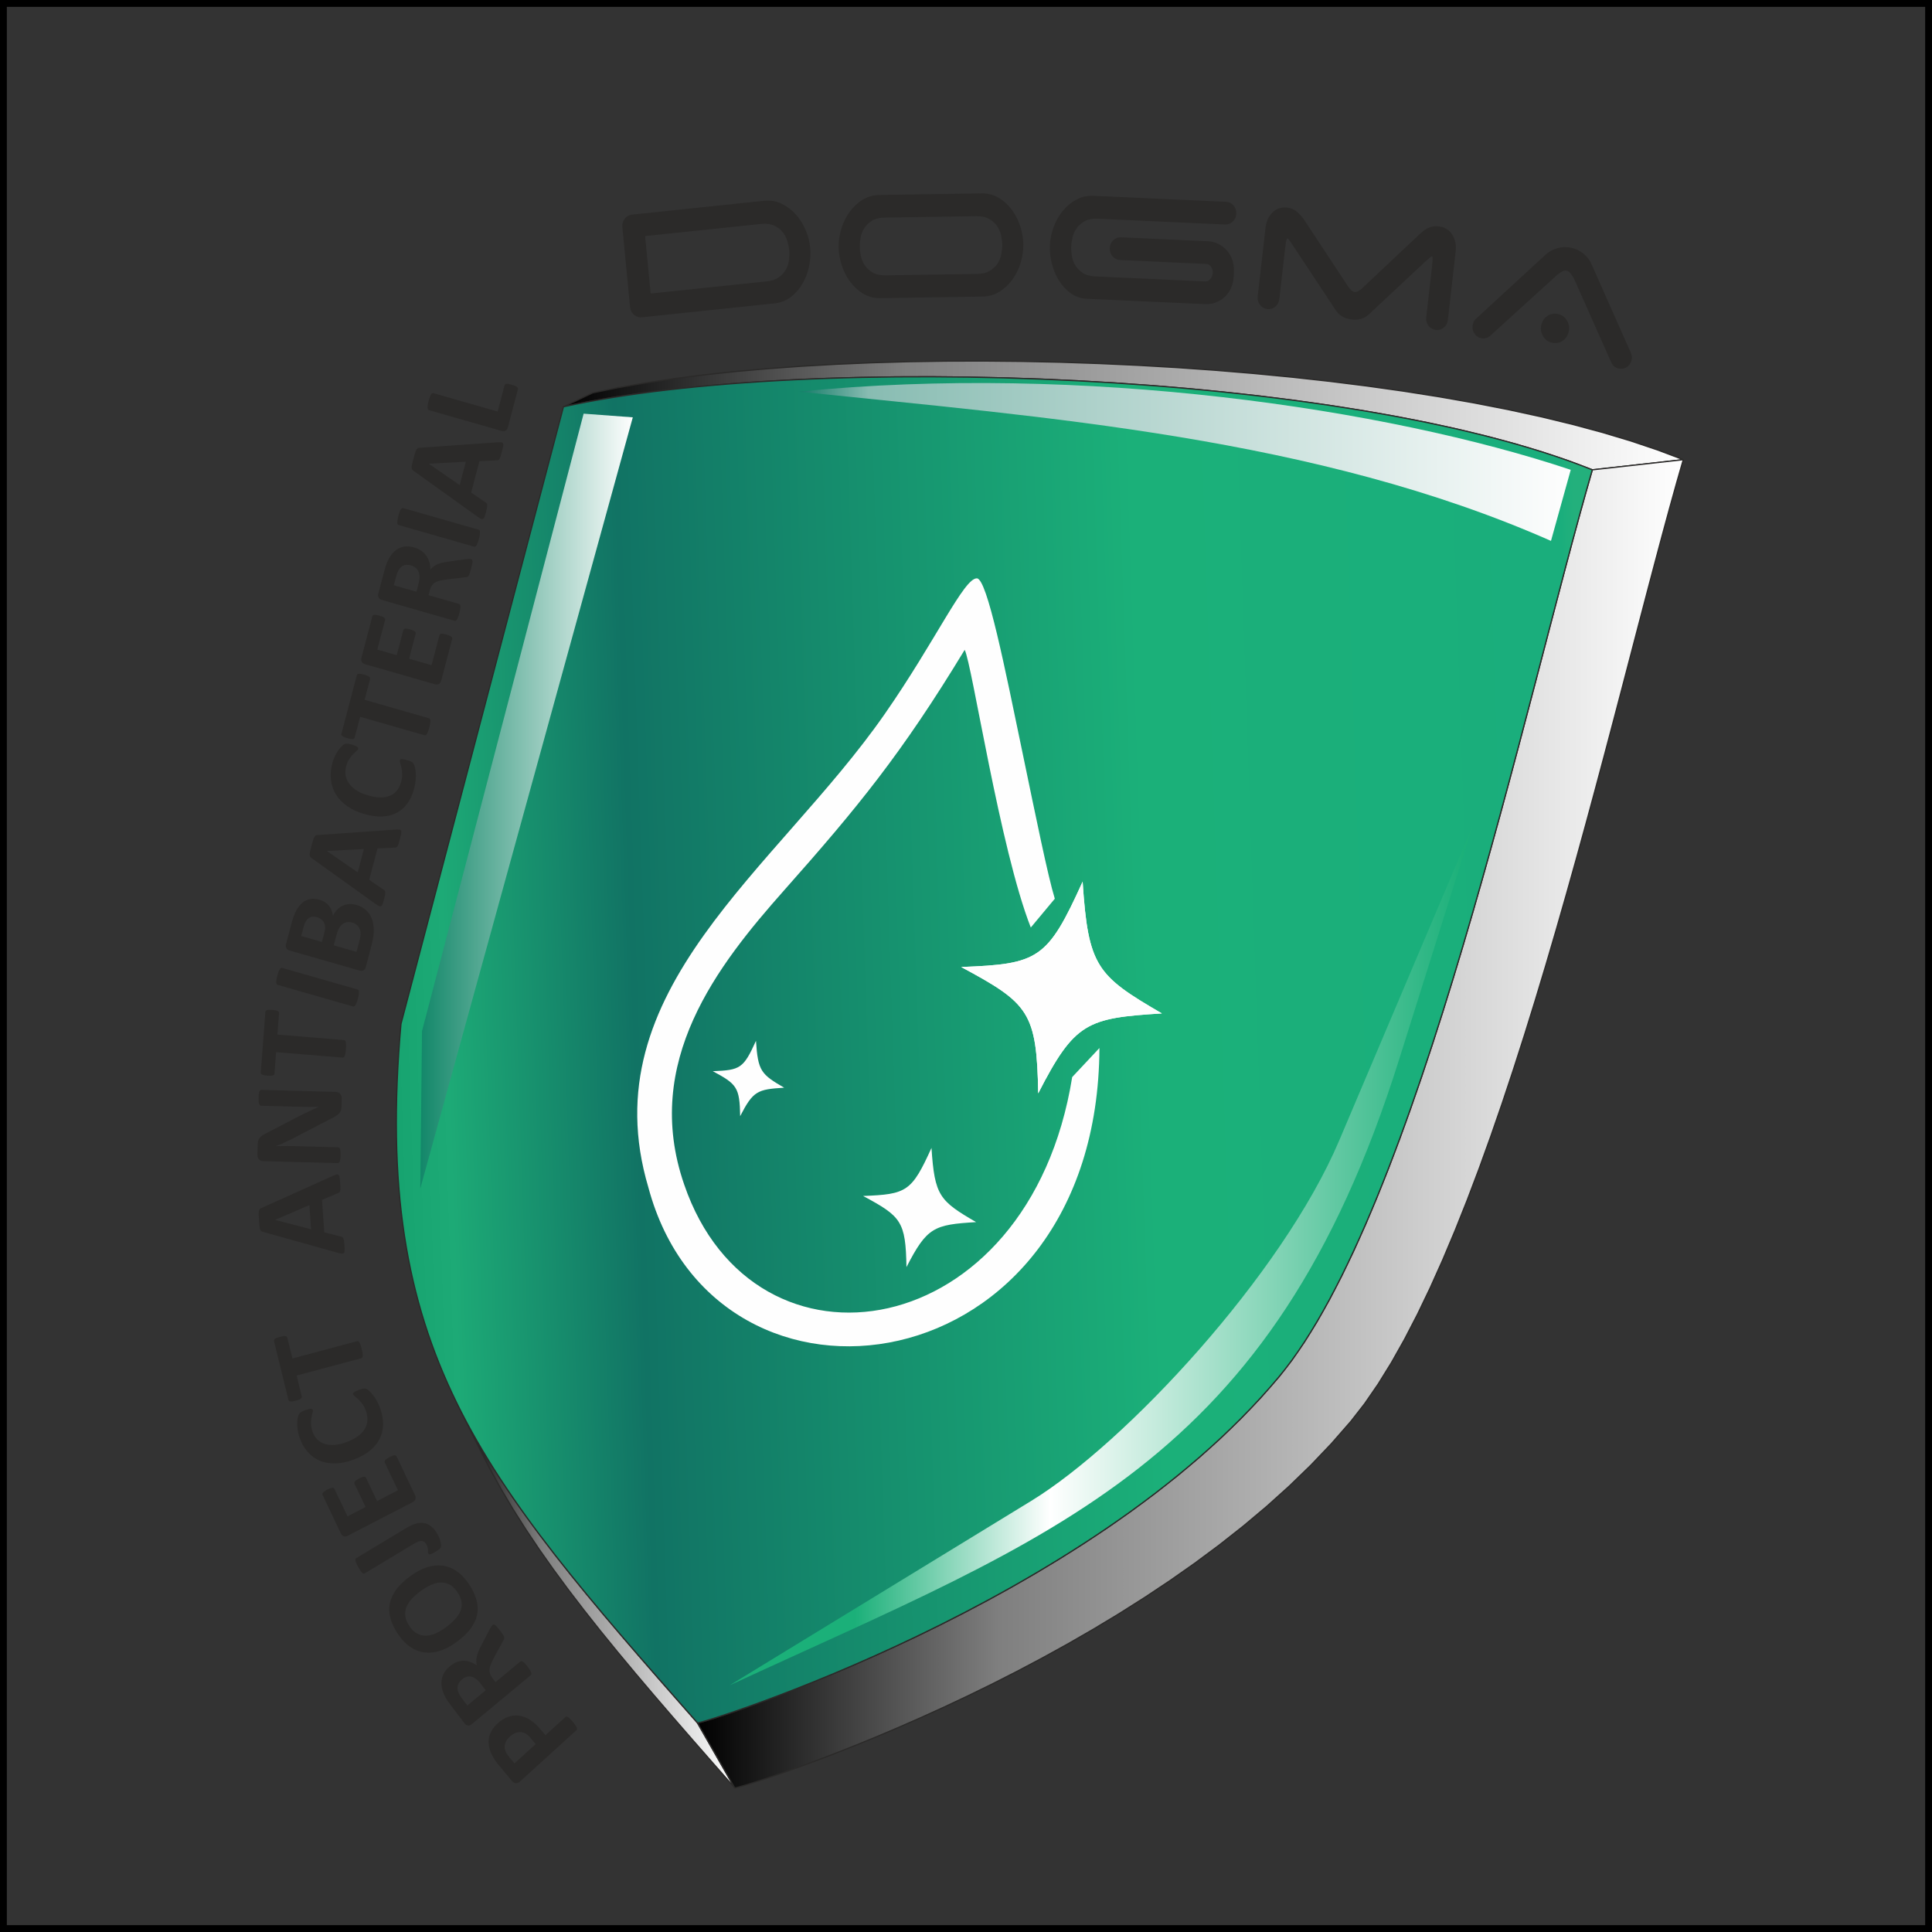
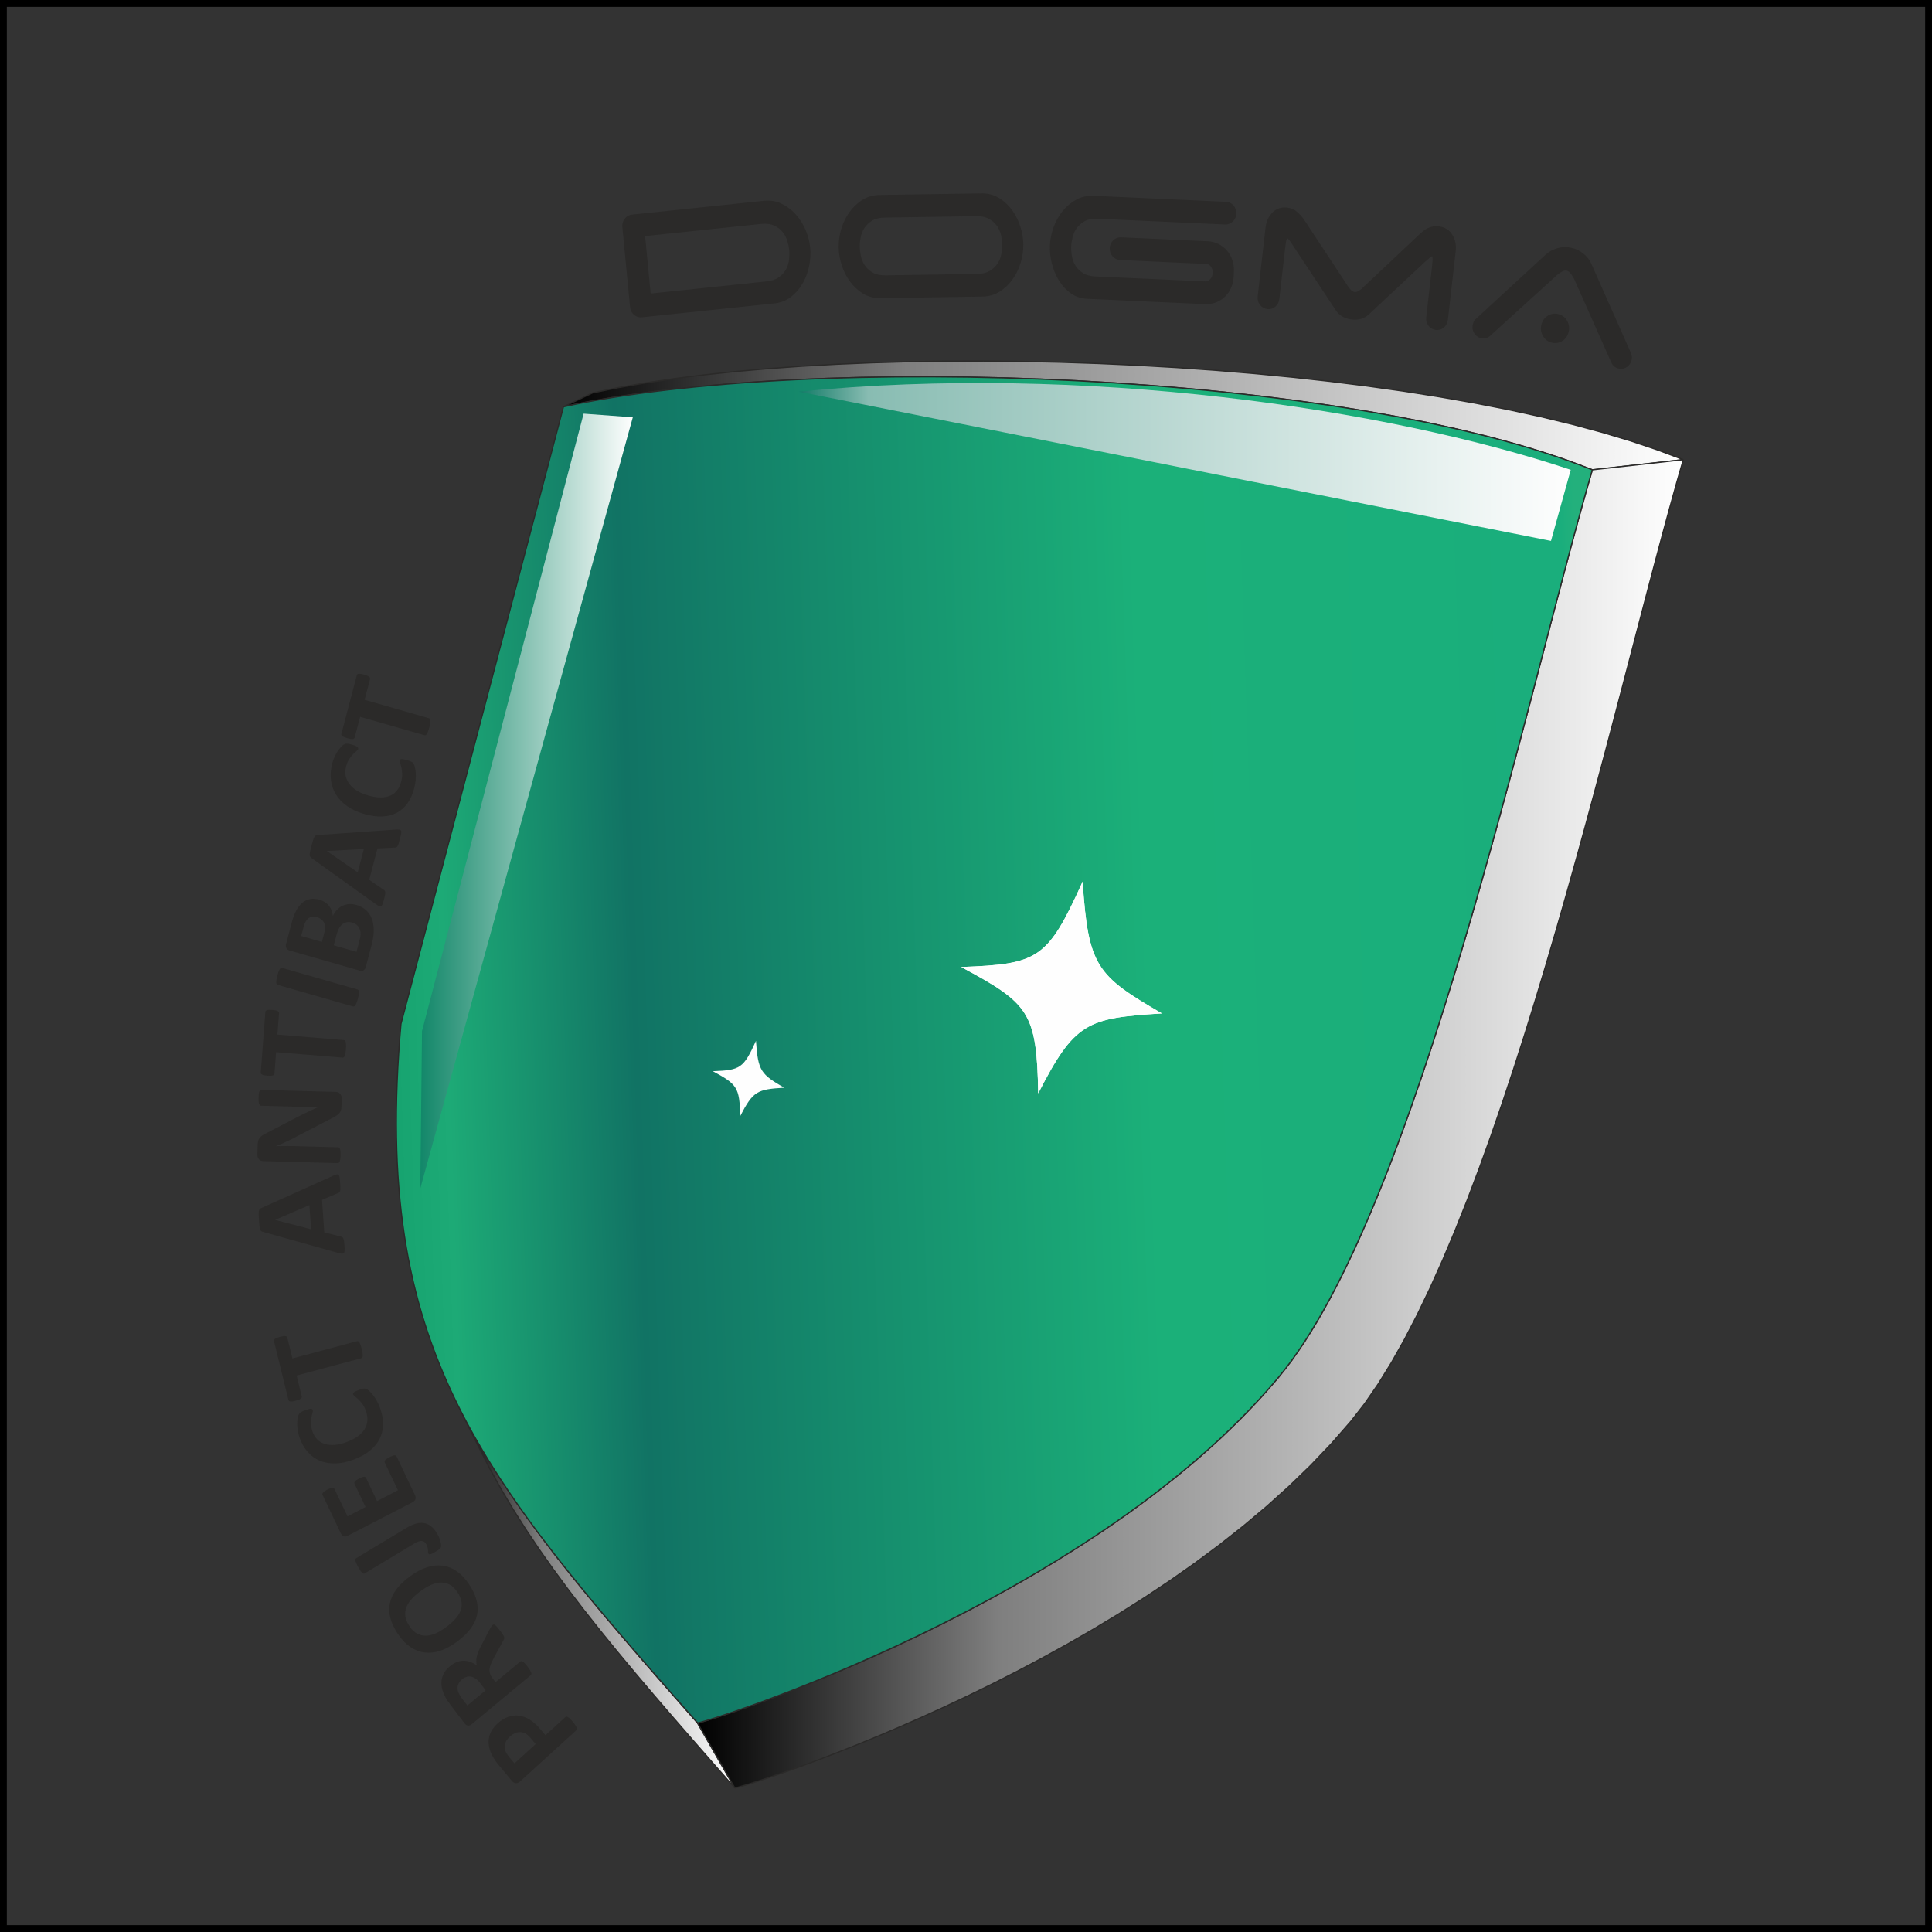
<svg xmlns="http://www.w3.org/2000/svg" xmlns:xlink="http://www.w3.org/1999/xlink" xml:space="preserve" width="311mm" height="311mm" version="1.1" style="shape-rendering:geometricPrecision; text-rendering:geometricPrecision; image-rendering:optimizeQuality; fill-rule:evenodd; clip-rule:evenodd" viewBox="0 0 6003.89 6003.89">
  <rect x="0" y="0" width="6003.89" height="6003.89" fill="#333333" stroke="none" />
  <defs>
    <style type="text/css">
   
    .str2 {stroke:black;stroke-width:19.31;stroke-miterlimit:22.926}
    .str1 {stroke:#2B2A29;stroke-width:3.86;stroke-miterlimit:22.926}
    .str0 {stroke:#2B2A29;stroke-width:3.86;stroke-linejoin:bevel;stroke-miterlimit:22.926}
    .fil7 {fill:#FEFEFE}
    .fil9 {fill:#FEFEFE;fill-rule:nonzero}
    .fil8 {fill:#2B2A29;fill-rule:nonzero}
    .fil3 {fill:url(#id0)}
    .fil2 {fill:url(#id1)}
    .fil1 {fill:url(#id2)}
    .fil5 {fill:url(#id3)}
    .fil4 {fill:url(#id4)}
    .fil0 {fill:url(#id5)}
    .fil6 {fill:url(#id6)}
   
  </style>
    <linearGradient id="id0" gradientUnits="userSpaceOnUse" x1="1232.39" y1="3325.14" x2="4947.47" y2="3199.73">
      <stop offset="0" style="stop-opacity:1; stop-color:#17A470" />
      <stop offset="0.043" style="stop-opacity:1; stop-color:#1DAA76" />
      <stop offset="0.2" style="stop-opacity:1; stop-color:#117364" />
      <stop offset="0.631" style="stop-opacity:1; stop-color:#1BB079" />
      <stop offset="0.988" style="stop-opacity:1; stop-color:#1AAE7C" />
      <stop offset="1" style="stop-opacity:1; stop-color:#23B07C" />
    </linearGradient>
    <linearGradient id="id1" gradientUnits="userSpaceOnUse" x1="2167.44" y1="3492.27" x2="5230.97" y2="3492.27">
      <stop offset="0" style="stop-opacity:1; stop-color:black" />
      <stop offset="0.306" style="stop-opacity:1; stop-color:#7F7F7F" />
      <stop offset="0.569" style="stop-opacity:1; stop-color:#AEAEAE" />
      <stop offset="1" style="stop-opacity:1; stop-color:white" />
    </linearGradient>
    <linearGradient id="id2" gradientUnits="userSpaceOnUse" xlink:href="#id1" x1="1750.97" y1="1290.97" x2="5230.97" y2="1290.97">
  </linearGradient>
    <linearGradient id="id3" gradientUnits="userSpaceOnUse" x1="2482.51" y1="1435.59" x2="4881.24" y2="1435.59">
      <stop offset="0" style="stop-opacity:1; stop-color:#127B67" />
      <stop offset="0.09" style="stop-opacity:1; stop-color:#88BCB2" />
      <stop offset="1" style="stop-opacity:1; stop-color:#FEFEFE" />
    </linearGradient>
    <linearGradient id="id4" gradientUnits="userSpaceOnUse" x1="1306.01" y1="2489.69" x2="1966.49" y2="2489.69">
      <stop offset="0" style="stop-opacity:1; stop-color:#128769" />
      <stop offset="1" style="stop-opacity:1; stop-color:#FEFEFE" />
    </linearGradient>
    <linearGradient id="id5" gradientUnits="userSpaceOnUse" xlink:href="#id1" x1="1419.08" y1="4957.6" x2="2283.27" y2="4957.6">
  </linearGradient>
    <linearGradient id="id6" gradientUnits="userSpaceOnUse" x1="2267.45" y1="3902.2" x2="4576.19" y2="3902.2">
      <stop offset="0" style="stop-opacity:1; stop-color:#1BB079" />
      <stop offset="0.169" style="stop-opacity:1; stop-color:#1BB079" />
      <stop offset="0.431" style="stop-opacity:1; stop-color:white" />
      <stop offset="0.988" style="stop-opacity:1; stop-color:#1BB079" />
      <stop offset="1" style="stop-opacity:1; stop-color:#1BB079" />
    </linearGradient>
  </defs>
  <g id="Слой_x0020_1">
    <g id="_2901801868768">
      <g>
        <polygon class="fil0 str0" points="2167.44,5354.01 2283.27,5556.08 2217.08,5480.79 2153.02,5407.65 2091.12,5336.48 2031.4,5267.08 1973.86,5199.25 1918.53,5132.8 1865.41,5067.53 1814.54,5003.26 1765.92,4939.79 1719.57,4876.91 1675.5,4814.45 1633.74,4752.21 1594.29,4689.98 1557.18,4627.58 1522.42,4564.82 1490.02,4501.49 1419.08,4359.11 1449.64,4418.85 1482.44,4478.06 1517.45,4536.93 1554.66,4595.63 1594.06,4654.36 1635.63,4713.28 1679.36,4772.6 1725.23,4832.48 1773.23,4893.11 1823.33,4954.68 1875.53,5017.37 1929.82,5081.36 1986.16,5146.84 2044.56,5213.98 2104.99,5282.97 " />
        <polygon class="fil1 str0" points="1750.97,1264.16 1841.83,1220.84 1920.45,1204.79 2004.35,1190.14 2093.16,1176.89 2186.54,1165.06 2284.14,1154.65 2385.6,1145.66 2490.58,1138.1 2598.72,1131.97 2709.67,1127.29 2823.09,1124.04 2938.61,1122.25 3055.9,1121.91 3174.59,1123.02 3294.35,1125.6 3414.81,1129.66 3535.62,1135.18 3656.45,1142.19 3776.93,1150.68 3896.71,1160.67 4015.45,1172.15 4132.79,1185.13 4248.38,1199.61 4361.88,1215.61 4472.92,1233.13 4581.16,1252.16 4686.26,1272.72 4787.84,1294.82 4885.58,1318.46 4979.11,1343.63 5068.09,1370.35 5152.16,1398.63 5230.97,1428.47 4948.28,1460.03 4873.93,1431.88 4794.62,1405.21 4710.68,1379.99 4622.44,1356.25 4530.24,1333.95 4434.4,1313.1 4335.26,1293.71 4233.14,1275.75 4128.38,1259.22 4021.31,1244.13 3912.26,1230.46 3801.57,1218.22 3689.55,1207.39 3576.55,1197.97 3462.89,1189.96 3348.9,1183.35 3234.92,1178.13 3121.28,1174.31 3008.3,1171.87 2896.33,1170.82 2785.68,1171.14 2676.69,1172.84 2569.69,1175.9 2465.02,1180.32 2363,1186.1 2263.97,1193.23 2168.25,1201.71 2076.18,1211.54 1988.09,1222.7 1904.3,1235.19 1825.15,1249.01 " />
        <polygon class="fil2 str0" points="4948.28,1460.03 5230.97,1428.47 5210.07,1501.51 5188.37,1579.68 5165.88,1662.59 5142.6,1749.85 5118.53,1841.09 5093.7,1935.93 5068.09,2033.98 5041.73,2134.87 5014.61,2238.21 4986.75,2343.62 4958.14,2450.73 4928.81,2559.16 4898.74,2668.51 4867.95,2778.42 4836.45,2888.49 4804.24,2998.35 4771.33,3107.63 4737.72,3215.93 4703.43,3322.88 4668.46,3428.09 4632.82,3531.19 4596.5,3631.8 4559.52,3729.53 4521.89,3824.01 4483.62,3914.85 4444.7,4001.67 4405.15,4084.09 4364.96,4161.74 4324.17,4234.22 4282.75,4301.17 4240.72,4362.19 4198.1,4416.92 4137.53,4486.21 4073.45,4553.43 4006.21,4618.56 3936.16,4681.58 3863.67,4742.49 3789.08,4801.28 3712.76,4857.95 3635.06,4912.47 3556.34,4964.85 3476.95,5015.08 3397.25,5063.13 3317.6,5109.02 3238.35,5152.72 3159.86,5194.23 3082.49,5233.54 3006.59,5270.63 2932.52,5305.51 2860.63,5338.15 2791.29,5368.56 2724.84,5396.73 2661.65,5422.63 2602.07,5446.27 2546.46,5467.64 2495.17,5486.72 2448.56,5503.51 2406.99,5518 2370.81,5530.18 2340.38,5540.03 2316.05,5547.56 2298.19,5552.75 2287.14,5555.59 2283.27,5556.08 2167.44,5354.01 2171.09,5353.55 2181.5,5350.87 2198.36,5345.97 2221.31,5338.87 2250.01,5329.57 2284.15,5318.08 2323.36,5304.41 2367.33,5288.57 2415.72,5270.57 2468.19,5250.41 2524.39,5228.11 2584.01,5203.67 2646.7,5177.11 2712.11,5148.42 2779.93,5117.62 2849.81,5084.72 2921.41,5049.72 2994.41,5012.64 3068.45,4973.48 3143.22,4932.25 3218.36,4888.96 3293.55,4843.63 3368.44,4796.25 3442.71,4746.83 3516.01,4695.39 3588.01,4641.93 3658.38,4586.47 3726.76,4529 3792.85,4469.55 3856.28,4408.11 3916.74,4344.7 3973.87,4279.32 4014.09,4227.7 4053.73,4170.13 4092.81,4106.97 4131.3,4038.58 4169.2,3965.34 4206.52,3887.58 4243.23,3805.67 4279.34,3719.97 4314.84,3630.84 4349.73,3538.64 4383.98,3443.73 4417.61,3346.47 4450.6,3247.21 4482.96,3146.31 4514.66,3044.14 4545.71,2941.05 4576.09,2837.41 4605.81,2733.57 4634.86,2629.88 4663.22,2526.72 4690.9,2424.43 4717.88,2323.39 4744.17,2223.94 4769.75,2126.45 4794.63,2031.27 4818.78,1938.76 4842.21,1849.3 4864.91,1763.22 4886.87,1680.9 4908.1,1602.68 4928.57,1528.94 " />
      </g>
      <path class="fil3 str1" d="M2167.44 5354.01c-676.85,-769.15 -1011.64,-1159.82 -921.38,-2172.23l504.92 -1917.62c763.53,-168.57 2431.84,-112.21 3197.31,195.87 -206.27,708.04 -542.47,2301.6 -974.41,2819.29 -590.56,707.8 -1804.8,1081.69 -1806.44,1074.68z" />
      <polygon class="fil4" points="1813.65,1285.52 1966.49,1296.91 1306.01,3693.86 1311.48,3204.22 " />
-       <path class="fil5" d="M2482.51 1217.14c880.04,-87.88 1828.76,52.22 2398.73,242.89l-61.41 220.87c-729.33,-322.18 -1570.48,-384.09 -2337.32,-463.76z" />
-       <path class="fil6" d="M4576.19 2567.1l-414.51 977.26c-176.83,416.9 -663.44,940.29 -957.09,1119.86l-937.14 573.08c1015.34,-470.03 1683.47,-683.58 2079.93,-1943.21l228.81 -726.98z" />
+       <path class="fil5" d="M2482.51 1217.14c880.04,-87.88 1828.76,52.22 2398.73,242.89l-61.41 220.87z" />
      <g>
-         <path class="fil7" d="M3416.63 3256.83l-84.68 90.38c-134.41,835.96 -989.01,967.72 -1205.87,333.57 -131.56,-381.21 104.27,-681.42 311.2,-914.68 227.62,-256.58 364.93,-423.95 560.56,-746.66 22.69,42.36 109.56,618.95 205.48,862.89l74.62 -89.5c-21.53,-69.99 -59.48,-257.17 -99.71,-450.6 -55.42,-266.4 -110.4,-543.83 -142.36,-544.96 -40.39,-1.43 -127.72,193.67 -286.98,422.31 -336.37,482.92 -916.17,857.16 -734,1470.46 210.9,786.79 1396.75,626.78 1401.74,-433.21z" />
        <path class="fil7" d="M2986.98 3005.07c210.82,113.27 234.87,140.01 239.34,392.67 113.49,-221.13 151.4,-233.96 384.29,-248.42 -201.91,-117.55 -228.89,-144.68 -246.22,-409.55 -109.48,241.5 -136.61,256.14 -377.41,265.3z" />
-         <path class="fil7" d="M2682.18 3716.59c118.71,63.77 132.24,78.83 134.77,221.1 63.9,-124.51 85.25,-131.73 216.38,-139.87 -113.69,-66.19 -128.88,-81.46 -138.64,-230.6 -61.64,135.98 -76.92,144.22 -212.51,149.38z" />
        <path class="fil7" d="M2986.98 3005.07c210.82,113.27 234.87,140.01 239.34,392.67 113.49,-221.13 151.4,-233.96 384.29,-248.42 -201.91,-117.55 -228.89,-144.68 -246.22,-409.55 -109.48,241.5 -136.61,256.14 -377.41,265.3z" />
        <path class="fil7" d="M2214.99 3328.82c75.02,40.3 83.57,49.82 85.16,139.72 40.38,-78.69 53.87,-83.25 136.74,-88.39 -71.84,-41.83 -81.45,-51.48 -87.61,-145.73 -38.96,85.93 -48.61,91.14 -134.29,94.4z" />
      </g>
    </g>
    <path class="fil8" d="M2004.76 733.64l17.2 178.56 360.61 -37.8c15.9,-1.67 28.7,-6.09 38.41,-13.27 9.7,-7.18 17.06,-15.46 22.05,-24.86 5,-9.39 8.05,-19.44 9.14,-30.15 1.09,-10.71 1.22,-20.46 0.37,-29.24 -0.84,-8.78 -2.83,-18.31 -5.94,-28.57 -3.12,-10.27 -8.02,-19.49 -14.71,-27.66 -6.69,-8.17 -15.48,-14.76 -26.35,-19.78 -10.88,-5.02 -24.27,-6.7 -40.17,-5.03l-360.61 37.8zm513.04 36.4c1.74,18.05 0.69,36.64 -3.13,55.77 -3.82,19.13 -10.27,36.8 -19.34,53.03 -9.07,16.22 -20.6,30.12 -34.61,41.69 -14.01,11.57 -30.55,18.85 -49.63,21.84l-416.04 43.61c-9.36,0.98 -17.64,-1.6 -24.84,-7.75 -7.2,-6.14 -11.28,-14.09 -12.22,-23.85l-23.97 -248.81c-0.94,-9.76 1.53,-18.39 7.42,-25.91 5.89,-7.51 13.51,-11.77 22.87,-12.75l409.02 -42.87c20.11,-2.11 38.59,0.88 55.43,8.97 16.84,8.09 31.62,19.23 44.32,33.42 12.7,14.19 22.89,30.37 30.54,48.54 7.66,18.17 12.38,36.52 14.16,55.06zm519.03 81.22c15.98,-0.25 29.1,-3.51 39.35,-9.8 10.25,-6.29 18.25,-13.89 24,-22.81 5.75,-8.91 9.61,-18.66 11.57,-29.23 1.97,-10.57 2.89,-20.27 2.76,-29.1 -0.12,-8.82 -1.32,-18.49 -3.58,-29 -2.26,-10.51 -6.39,-20.13 -12.39,-28.87 -6,-8.73 -14.21,-16.08 -24.64,-22.05 -10.43,-5.97 -23.63,-8.83 -39.61,-8.58l-284.83 4.38c-16.45,0.25 -29.68,3.52 -39.7,9.8 -10.02,6.29 -17.9,13.88 -23.66,22.8 -5.75,8.91 -9.61,18.66 -11.57,29.23 -1.97,10.57 -2.89,20.27 -2.76,29.1 0.13,8.82 1.32,18.49 3.58,29 2.26,10.51 6.39,20.13 12.39,28.86 6,8.74 14.1,16.09 24.29,22.06 10.19,5.97 23.52,8.83 39.97,8.58l284.84 -4.38zm143.26 -91.94c0.26,18.63 -2.41,37.42 -8.02,56.39 -5.61,18.96 -13.95,36.26 -25.01,51.87 -11.06,15.62 -24.52,28.45 -40.36,38.5 -15.84,10.05 -33.87,15.23 -54.08,15.54l-321.5 4.95c-19.28,-0.69 -36.52,-5.94 -51.7,-15.75 -15.18,-9.82 -28.17,-22.25 -38.96,-37.28 -10.79,-15.04 -19.14,-31.83 -25.04,-50.37 -5.9,-18.54 -8.98,-36.88 -9.24,-55.03 -0.26,-18.63 2.41,-37.42 8.01,-56.39 5.61,-18.96 13.95,-36.26 25.01,-51.87 11.06,-15.62 24.52,-28.45 40.36,-38.5 15.84,-10.05 33.87,-15.23 54.08,-15.54l321.5 -4.95c19.28,0.69 36.52,5.94 51.7,15.75 15.18,9.82 28.17,22.25 38.96,37.28 10.79,15.04 19.14,31.83 25.04,50.37 5.9,18.54 8.98,36.88 9.24,55.03zm268.5 11.91c0.41,-9.8 4.04,-17.98 10.9,-24.54 6.86,-6.56 14.99,-9.63 24.38,-9.2l269.8 12.22c11.74,0.53 22.68,3.36 32.82,8.48 10.14,5.12 18.91,11.9 26.33,20.34 7.41,8.43 13,18.25 16.77,29.47 3.77,11.21 5.4,22.94 4.89,35.19l-0.67 16.16c-0.51,12.25 -3.11,23.79 -7.79,34.61 -4.68,10.83 -11.07,20.11 -19.16,27.84 -8.08,7.73 -17.39,13.69 -27.92,17.88 -10.52,4.19 -21.66,6.01 -33.4,5.48l-367.02 -16.62c-19.25,-0.87 -36.19,-6.55 -50.81,-17.02 -14.62,-10.48 -26.89,-23.67 -36.82,-39.58 -9.92,-15.91 -17.31,-33.54 -22.15,-52.9 -4.84,-19.36 -6.88,-38.1 -6.13,-56.23 0.78,-18.61 4.49,-37.22 11.14,-55.81 6.66,-18.59 15.94,-35.35 27.85,-50.27 11.91,-14.92 26.06,-26.92 42.43,-35.99 16.37,-9.08 34.66,-13.15 54.86,-12.24l410.7 18.59c9.39,0.43 17.23,4.22 23.52,11.37 6.29,7.16 9.23,15.63 8.82,25.43 -0.41,9.8 -4.04,17.98 -10.9,24.54 -6.86,6.56 -14.99,9.63 -24.38,9.2l-395.2 -17.89c-16.44,-0.75 -29.83,1.72 -40.18,7.38 -10.35,5.67 -18.65,12.78 -24.88,21.33 -6.24,8.55 -10.63,18.05 -13.18,28.48 -2.55,10.44 -4.01,20.07 -4.38,28.88 -0.36,8.82 0.29,18.54 1.96,29.17 1.68,10.63 5.26,20.48 10.77,29.57 5.5,9.08 13.18,16.91 23.02,23.49 9.84,6.58 22.98,10.24 39.42,10.99l341.66 15.47c5.64,0.26 10.8,-2.21 15.48,-7.4 4.69,-5.19 7.19,-11.45 7.49,-18.8 0.31,-7.35 -1.43,-13.81 -5.2,-19.37 -3.77,-5.57 -8.94,-8.5 -15.51,-8.8l-266.99 -12.09c-9.39,-0.42 -17.24,-4.21 -23.52,-11.37 -6.29,-7.15 -9.23,-15.63 -8.82,-25.43zm1050.77 223.19c-1.11,9.74 -5.32,17.61 -12.63,23.61 -7.31,6.01 -15.64,8.43 -24.97,7.28 -9.34,-1.16 -16.88,-5.55 -22.64,-13.18 -5.76,-7.63 -8.08,-16.31 -6.97,-26.04l18.14 -159.22c2.27,-19.96 2.24,-30.09 -0.09,-30.38 -1.87,-0.23 -9.15,5.53 -21.85,17.29l-174.84 163.49c-6.9,6.55 -15,11.1 -24.28,13.65 -9.29,2.55 -19.06,3.19 -29.33,1.92 -10.27,-1.27 -19.64,-4.29 -28.09,-9.04 -8.46,-4.75 -15.3,-11.15 -20.53,-19.21l-133.24 -201.68c-9.24,-14.47 -15.02,-21.86 -17.36,-22.15 -2.33,-0.29 -4.64,9.54 -6.91,29.51l-18.14 159.21c-1.11,9.74 -5.32,17.61 -12.63,23.61 -7.31,6.01 -15.64,8.43 -24.97,7.27 -9.34,-1.16 -16.88,-5.55 -22.64,-13.18 -5.76,-7.63 -8.08,-16.31 -6.97,-26.04l24.3 -213.26c2.22,-19.47 9.47,-35.37 21.76,-47.67 12.29,-12.3 27.77,-17.3 46.44,-14.98 11.21,1.39 20.91,5.55 29.11,12.5 8.2,6.94 15.57,15.02 22.09,24.22l139.24 211.31c2.06,2.73 4.68,5.64 7.88,8.75 3.19,3.11 6.66,4.9 10.4,5.36 3.74,0.46 7.5,-0.42 11.31,-2.67 3.8,-2.24 7.01,-4.44 9.63,-6.58l182.14 -171.47 0.7 0.09c7.59,-8.44 16.36,-14.76 26.3,-18.96 9.95,-4.2 20.52,-5.61 31.72,-4.22 18.67,2.31 32.6,10.95 41.78,25.92 9.18,14.96 12.67,32.18 10.45,51.66l-24.3 213.26zm290.21 16.54c2.53,-12.47 8.81,-22.11 18.84,-28.92 10.03,-6.81 21.03,-8.89 32.98,-6.25 11.96,2.64 21.2,9.19 27.73,19.65 6.53,10.46 8.52,21.93 5.99,34.4 -2.53,12.47 -8.81,22.11 -18.84,28.92 -10.03,6.81 -21.02,8.89 -32.98,6.25 -11.95,-2.64 -21.2,-9.19 -27.72,-19.65 -6.53,-10.46 -8.52,-21.93 -5.99,-34.4zm-158.69 32.63c-8.65,7.11 -18.03,9.55 -28.15,7.32 -9.2,-2.03 -16.34,-7.12 -21.41,-15.25 -5.08,-8.14 -6.64,-17 -4.7,-26.59 1.75,-8.64 5.46,-15.09 11.13,-19.34l215.37 -198.3c10.05,-9.31 22.23,-16.02 36.52,-20.13 14.29,-4.11 28.79,-4.55 43.5,-1.3 13.8,3.04 26.27,9.06 37.42,18.03 11.15,8.98 19.52,19.85 25.1,32.6l120.19 270.85c2.08,3.97 3.62,8.19 4.63,12.68 1.01,4.48 1.03,9.12 0.06,13.92 -1.95,9.6 -6.82,17.04 -14.62,22.33 -7.8,5.3 -16.3,6.93 -25.5,4.9 -11.04,-2.44 -18.85,-8.92 -23.44,-19.46l-115.34 -259.25c-2.44,-4.55 -5.62,-9.63 -9.52,-15.26 -3.9,-5.62 -8.39,-8.99 -13.45,-10.11 -5.06,-1.12 -10.46,0.07 -16.22,3.56 -5.75,3.49 -10.4,6.85 -13.93,10.08l-207.66 188.72z" />
    <g id="_2901801912352">
      <path class="fil8" d="M1545.69 5356.4c10.94,-9.95 22.02,-16.93 33.38,-20.98 11.37,-4.15 22.75,-5.39 34.18,-3.78 11.44,1.52 22.73,5.88 33.99,13 11.26,7.12 22.46,17.39 33.64,30.77l14.13 16.9 61.79 -56.2c1.02,-0.93 2.16,-1.4 3.55,-1.45 1.35,-0 2.95,0.51 4.75,1.59 1.8,1.08 3.9,2.83 6.39,5.17 2.44,2.28 5.41,5.5 8.75,9.5 3.3,3.94 5.91,7.39 7.83,10.33 1.92,2.94 3.25,5.4 4.08,7.36 0.78,2.01 1.05,3.74 0.78,5.02 -0.28,1.38 -0.93,2.54 -1.91,3.42l-174.33 158.55c-4.7,4.28 -9.3,6.21 -13.79,5.79 -4.49,-0.42 -8.47,-2.71 -11.95,-6.87l-39.84 -47.66c-4.01,-4.8 -7.69,-9.52 -10.94,-14.17 -3.25,-4.64 -6.81,-10.51 -10.77,-17.61 -3.86,-7.09 -6.89,-15.13 -8.94,-24.15 -2.1,-8.97 -2.62,-17.88 -1.53,-26.58 1.1,-8.7 3.81,-17.07 8.28,-25.18 4.42,-8.05 10.59,-15.64 18.46,-22.79zm38.69 40.26c-6.8,6.18 -11.35,12.58 -13.65,19.08 -2.3,6.5 -2.99,12.57 -2.01,18.15 0.98,5.58 2.86,10.63 5.64,15.14 2.82,4.56 6.04,8.95 9.65,13.27l14.71 17.59 65.93 -59.96 -15.51 -18.55c-5.52,-6.61 -10.98,-11.31 -16.42,-14.26 -5.38,-2.89 -10.86,-4.38 -16.29,-4.42 -5.38,-0.08 -10.84,1.13 -16.33,3.5 -5.44,2.42 -10.72,5.9 -15.73,10.46zm-53.74 -346.64c1.11,-0.92 2.24,-1.5 3.37,-1.71 1.13,-0.22 2.53,0.25 4.29,1.41 1.75,1.26 3.89,3.28 6.51,6.26 2.62,2.98 5.98,7.15 10.08,12.52 3.46,4.54 6.1,8.22 7.96,11.1 1.86,2.89 3.13,5.36 3.73,7.39 0.6,2.03 0.75,3.71 0.36,5.13 -0.44,1.36 -1.07,2.79 -1.96,4.25l-30.59 56.33c-3.36,6.5 -6.23,12.5 -8.51,17.92 -2.33,5.46 -3.76,10.63 -4.39,15.49 -0.63,4.86 -0.22,9.58 1.06,14.22 1.29,4.53 3.69,9.14 7.15,13.68l10.18 13.33 76.86 -63.84c1.01,-0.84 2.22,-1.3 3.56,-1.24 1.4,0.02 2.98,0.6 4.73,1.76 1.7,1.21 3.77,3.01 6.16,5.46 2.35,2.39 5.17,5.75 8.34,9.9 3.12,4.09 5.58,7.65 7.38,10.68 1.8,3.03 3.02,5.54 3.77,7.54 0.69,2.05 0.89,3.78 0.56,5.05 -0.34,1.37 -1.04,2.5 -2.05,3.33l-182.68 151.75c-4.56,3.79 -8.78,5.31 -12.65,4.54 -3.88,-0.76 -7.16,-2.91 -9.87,-6.45l-41.48 -54.33c-4.18,-5.48 -7.58,-10.16 -10.07,-13.87 -2.49,-3.72 -4.72,-7.2 -6.7,-10.35 -5.25,-9.38 -9.08,-18.59 -11.42,-27.67 -2.39,-9.04 -3.13,-17.84 -2.21,-26.28 0.92,-8.45 3.48,-16.45 7.73,-24.05 4.25,-7.6 10.38,-14.68 18.39,-21.33 6.68,-5.55 13.51,-9.78 20.38,-12.59 6.97,-2.8 13.88,-4.3 20.9,-4.43 6.97,-0.18 13.99,0.95 21.06,3.39 7.12,2.4 14.1,6.1 21.06,10.9 -0.97,-4.34 -1.46,-8.73 -1.51,-13.21 -0.04,-4.48 0.52,-9.2 1.63,-14.1 1.11,-4.9 2.68,-10 4.85,-15.33 2.12,-5.29 4.81,-10.96 8.02,-16.97l26.17 -50.76c2.7,-4.87 4.72,-8.36 6.2,-10.4 1.38,-2.05 2.6,-3.52 3.66,-4.4zm-94.51 168.56c-6.63,5.51 -11.07,11.73 -13.17,18.63 -2.15,6.94 -1.46,14.78 2.14,23.46 1.11,2.59 2.6,5.34 4.4,8.37 1.79,3.03 4.55,6.98 8.27,11.85l14.62 19.14 56.97 -47.32 -16.6 -21.75c-4.65,-6.08 -9.35,-10.77 -14.24,-14.12 -4.89,-3.44 -9.72,-5.58 -14.59,-6.51 -4.82,-0.97 -9.62,-0.69 -14.26,0.73 -4.64,1.42 -9.16,3.9 -13.51,7.51zm-161.18 -320.58c17.47,-12.7 34.61,-21.81 51.43,-27.31 16.82,-5.51 33.05,-7.31 48.63,-5.28 15.59,1.94 30.35,7.68 44.21,17.17 13.91,9.55 26.61,22.98 38.2,40.33 11.44,17.12 19.24,33.6 23.45,49.42 4.25,15.88 4.84,31.23 1.69,46.19 -3.13,14.86 -10.04,29.37 -20.78,43.48 -10.74,14.11 -25.38,27.94 -43.96,41.45 -17.02,12.38 -33.89,21.28 -50.54,26.67 -16.66,5.39 -32.73,7.07 -48.3,5.03 -15.54,-1.98 -30.29,-7.72 -44.16,-17.21 -13.96,-9.51 -26.75,-22.96 -38.43,-40.42 -11.13,-16.65 -18.83,-32.87 -23.13,-48.71 -4.26,-15.78 -4.89,-31.19 -1.75,-46.15 3.05,-14.98 9.81,-29.47 20.31,-43.57 10.55,-14.14 24.87,-27.83 43.12,-41.1zm33.58 45.42c-11.07,8.05 -20.52,16.3 -28.38,24.69 -7.86,8.39 -13.6,17.14 -17.14,26.18 -3.54,9.04 -4.67,18.49 -3.38,28.33 1.34,9.8 5.61,20.15 12.86,31 7.33,10.97 15.46,18.68 24.3,23.11 8.87,4.5 18.21,6.59 27.85,6.3 9.64,-0.29 19.51,-2.72 29.59,-7.3 10.14,-4.62 20.11,-10.48 30.01,-17.68 11.51,-8.37 21.24,-16.83 29.22,-25.3 7.97,-8.47 13.76,-17.25 17.46,-26.32 3.64,-9.03 4.75,-18.37 3.35,-28.13 -1.46,-9.72 -5.82,-20.08 -13.15,-31.05 -7.33,-10.97 -15.4,-18.72 -24.24,-23.16 -8.82,-4.54 -18.15,-6.63 -27.91,-6.26 -9.75,0.37 -19.73,2.88 -29.93,7.54 -10.2,4.66 -20.38,10.69 -30.51,18.05zm-46.58 -194.61c10.1,-6.08 19.75,-10.58 28.94,-13.5 9.16,-2.82 17.92,-3.69 26.21,-2.3 8.31,1.29 16.08,4.86 23.31,10.71 7.23,5.85 13.95,14.46 20.19,25.74 1.97,3.55 3.7,7.25 5.13,11.12 1.44,3.87 2.59,7.51 3.36,10.88 0.86,3.4 1.41,6.5 1.65,9.21 0.31,2.68 0.3,4.64 -0.09,5.77 -0.36,1.2 -0.78,2.27 -1.33,3.25 -0.49,0.95 -1.35,1.95 -2.5,3.13 -1.09,1.15 -2.6,2.38 -4.53,3.71 -1.87,1.29 -4.3,2.84 -7.29,4.64 -3.88,2.33 -7.26,4.29 -10.06,5.73 -2.8,1.45 -5.09,2.41 -6.85,2.9 -1.82,0.53 -3.22,0.55 -4.27,0.2 -1.09,-0.41 -1.92,-1.21 -2.6,-2.44 -0.58,-1.04 -0.94,-2.54 -0.95,-4.41 -0.05,-1.93 -0.11,-4.02 -0.3,-6.35 -0.16,-2.27 -0.55,-4.81 -1.11,-7.66 -0.56,-2.85 -1.7,-5.92 -3.5,-9.16 -1.8,-3.25 -3.77,-5.81 -6.04,-7.8 -2.24,-1.92 -4.82,-3.06 -7.82,-3.38 -3.03,-0.38 -6.59,0.13 -10.61,1.49 -4,1.27 -8.82,3.6 -14.46,6.99l-153.22 92.24c-1.12,0.67 -2.32,0.91 -3.64,0.64 -1.32,-0.27 -2.7,-1.07 -4.28,-2.49 -1.47,-1.4 -3.3,-3.56 -5.29,-6.45 -2.02,-2.95 -4.28,-6.74 -6.78,-11.27 -2.51,-4.53 -4.49,-8.4 -5.86,-11.58 -1.37,-3.18 -2.22,-5.85 -2.71,-8.01 -0.46,-2.25 -0.47,-3.96 -0.03,-5.29 0.44,-1.33 1.23,-2.29 2.35,-2.97l154.99 -93.3zm-51.33 -220.69c3.47,-1.79 6.38,-3.14 8.9,-4.05 2.46,-0.88 4.55,-1.41 6.25,-1.5 1.76,-0.12 3.15,0.11 4.27,0.71 1.09,0.54 1.91,1.46 2.42,2.54l57.3 120.52c1.93,4.05 2.4,8.08 1.42,12.05 -0.98,3.98 -4.09,7.32 -9.31,10.03l-200.84 103.88c-5.22,2.7 -9.65,3.26 -13.29,1.66 -3.63,-1.59 -6.42,-4.42 -8.34,-8.47l-57.03 -119.95c-0.51,-1.08 -0.69,-2.25 -0.5,-3.45 0.22,-1.14 0.89,-2.43 2.04,-3.82 1.25,-1.36 2.89,-2.84 5.05,-4.35 2.22,-1.54 5.07,-3.17 8.66,-5.03 3.34,-1.73 6.2,-3.04 8.72,-3.96 2.46,-0.87 4.55,-1.4 6.25,-1.49 1.76,-0.12 3.15,0.1 4.21,0.58 1.09,0.54 1.88,1.4 2.39,2.47l40.76 85.73 56.13 -29.03 -34.34 -72.24c-0.54,-1.14 -0.72,-2.31 -0.48,-3.55 0.22,-1.29 0.83,-2.56 1.92,-3.92 1.03,-1.32 2.64,-2.71 4.86,-4.25 2.16,-1.51 4.89,-3.08 8.17,-4.78 3.46,-1.79 6.38,-3.14 8.78,-3.99 2.4,-0.85 4.43,-1.35 6.07,-1.4 1.7,-0.09 3.03,0.17 4.03,0.84 1.03,0.57 1.81,1.43 2.36,2.57l34.34 72.24 64.88 -33.56 -41.03 -86.31c-0.54,-1.14 -0.72,-2.31 -0.47,-3.54 0.22,-1.3 0.89,-2.59 2.04,-3.98 1.09,-1.36 2.77,-2.77 4.93,-4.28 2.22,-1.54 5.01,-3.15 8.47,-4.94zm-94.44 -209.11c3.13,-1.17 5.83,-2.1 8.07,-2.71 2.24,-0.61 4.27,-0.99 5.94,-1.16 1.71,-0.26 3.24,-0.23 4.61,0.01 1.32,0.26 2.94,0.78 4.84,1.72 1.88,0.88 4.7,2.98 8.32,6.21 3.58,3.32 7.47,7.51 11.54,12.67 4.01,5.19 8.04,11.28 11.98,18.37 3.94,7.09 7.47,15.09 10.51,23.95 5.91,17.25 8.7,33.79 8.36,49.61 -0.34,15.83 -3.94,30.53 -10.76,44.04 -6.8,13.58 -16.88,25.75 -30.37,36.63 -13.42,10.86 -30.21,20.05 -50.39,27.57 -20.56,7.66 -39.81,11.61 -57.73,11.83 -17.92,0.23 -34.07,-2.77 -48.44,-8.98 -14.37,-6.21 -26.76,-15.48 -37.31,-27.77 -10.52,-12.23 -18.76,-27.03 -24.7,-44.34 -2.4,-7 -4.13,-13.94 -5.22,-20.89 -1.15,-6.93 -1.74,-13.47 -1.78,-19.69 -0.11,-6.19 0.31,-11.91 1.14,-17.25 0.92,-5.3 1.89,-9.19 2.96,-11.54 1.13,-2.38 2.12,-4.1 2.98,-5.17 0.92,-1.09 2.14,-2.15 3.75,-3.13 1.65,-1.07 3.58,-2.16 5.87,-3.24 2.3,-1.08 5.14,-2.22 8.66,-3.53 3.7,-1.38 6.94,-2.44 9.65,-3.14 2.71,-0.71 4.97,-1.03 6.77,-1.03 1.83,0.07 3.31,0.42 4.31,1.02 1.09,0.65 1.83,1.57 2.22,2.7 0.66,1.93 0.42,4.8 -0.72,8.61 -1.14,3.81 -2.25,8.58 -3.31,14.3 -1.06,5.73 -1.55,12.29 -1.46,19.7 0.07,7.33 1.65,15.53 4.78,24.66 3.42,9.99 8.46,18.18 15.05,24.58 6.65,6.38 14.48,10.97 23.66,13.79 9.24,2.79 19.48,3.7 30.81,2.71 11.26,-0.97 23.42,-3.92 36.39,-8.76 14.18,-5.29 25.97,-11.41 35.33,-18.36 9.3,-6.92 16.43,-14.46 21.2,-22.62 4.79,-8.09 7.48,-16.83 8,-26.04 0.58,-9.23 -0.84,-18.84 -4.26,-28.83 -3.1,-9.06 -6.82,-16.53 -11.14,-22.43 -4.3,-5.83 -8.54,-10.63 -12.59,-14.46 -4.13,-3.86 -7.69,-6.9 -10.72,-9.22 -3.03,-2.33 -4.85,-4.28 -5.44,-6.01 -0.43,-1.27 -0.54,-2.43 -0.29,-3.35 0.24,-0.99 0.97,-2.02 2.32,-3.12 1.31,-1.01 3.28,-2.2 5.87,-3.47 2.65,-1.29 6.18,-2.75 10.72,-4.44zm-245.92 -164.69c3.75,-1 6.93,-1.7 9.71,-2.08 2.71,-0.36 4.93,-0.44 6.68,-0.18 1.81,0.25 3.19,0.75 4.17,1.59 1.03,0.75 1.71,1.81 1.99,2.97l15.95 64.95 200.8 -53.66c1.25,-0.33 2.53,-0.24 3.8,0.37 1.2,0.63 2.41,1.84 3.56,3.65 1.08,1.83 2.28,4.43 3.51,7.75 1.23,3.32 2.48,7.52 3.72,12.59 1.25,5.07 2.09,9.37 2.54,12.9 0.45,3.53 0.6,6.41 0.49,8.56 -0.17,2.16 -0.67,3.83 -1.43,4.98 -0.83,1.17 -1.91,1.9 -3.16,2.23l-200.8 53.66 15.95 64.95c0.32,1.3 0.21,2.57 -0.34,3.74 -0.5,1.08 -1.48,2.22 -2.95,3.35 -1.42,1.04 -3.4,2.15 -5.94,3.19 -2.61,1.06 -5.73,2.04 -9.47,3.04 -3.81,1.02 -7.13,1.76 -9.91,2.14 -2.78,0.38 -5.08,0.41 -6.81,0.21 -1.81,-0.25 -3.13,-0.77 -4.07,-1.47 -0.96,-0.77 -1.57,-1.85 -1.89,-3.15l-44.93 -182.93c-0.29,-1.16 -0.23,-2.35 0.24,-3.57 0.47,-1.22 1.39,-2.34 2.86,-3.46 1.41,-1.11 3.46,-2.17 6.07,-3.23 2.61,-1.06 5.86,-2.08 9.67,-3.1zm164.55 -500.41c4.62,-1.97 8.34,-3.32 11.08,-3.95 2.75,-0.63 4.88,-0.22 6.4,1.15 1.46,1.45 2.52,4.07 3.13,7.92 0.6,3.78 1.11,9.14 1.57,15.84 0.48,7.05 0.8,12.56 0.86,16.46 0.07,3.97 -0.14,6.96 -0.6,9.12 -0.47,2.09 -1.18,3.56 -2.2,4.49 -0.95,0.92 -2.33,1.73 -3.98,2.35l-50.33 21.43 6.95 100.88 51.28 13.11c1.93,0.42 3.54,1.01 4.82,1.84 1.34,0.75 2.39,2.16 3.27,4.08 0.88,1.92 1.55,4.71 2.07,8.35 0.52,3.65 0.99,8.44 1.4,14.36 0.44,6.35 0.57,11.31 0.42,14.93 -0.16,3.63 -0.94,6.17 -2.33,7.62 -1.46,1.53 -3.59,2.18 -6.39,1.97 -2.8,-0.21 -6.53,-1 -11.31,-2.27l-233.26 -65.34c-2.28,-0.6 -4.18,-1.46 -5.61,-2.48 -1.49,-0.95 -2.63,-2.64 -3.53,-4.98 -0.92,-2.41 -1.62,-5.7 -2.12,-9.98 -0.49,-4.22 -0.95,-9.86 -1.44,-16.91 -0.56,-8.11 -0.94,-14.61 -1.07,-19.42 -0.13,-4.88 0.08,-8.65 0.64,-11.39 0.56,-2.74 1.51,-4.72 2.85,-6.03 1.41,-1.24 3.3,-2.45 5.75,-3.41l221.69 -99.72zm-179.83 136.86l0.01 0.21 111.66 29.07 -5.17 -75.06 -106.5 45.78zm188.7 -397.61c3.05,0.08 5.75,0.72 8.16,1.85 2.34,1.2 4.27,2.73 5.85,4.69 1.51,1.88 2.61,4.11 3.29,6.67 0.68,2.64 0.96,5.19 0.89,7.81l-0.58 23.26c-0.12,4.88 -0.7,9.04 -1.67,12.55 -1.03,3.44 -2.81,6.64 -5.32,9.55 -2.51,2.98 -5.91,5.71 -10.18,8.36 -4.2,2.64 -9.7,5.61 -16.43,8.9l-121.83 63.29c-7.28,3.7 -15.1,7.38 -23.47,11.19 -8.37,3.81 -16.53,7.13 -24.4,10.09l-0.01 0.43c9.57,-0.31 19.07,-0.48 28.57,-0.5 9.43,-0.03 19.26,0.09 29.3,0.36l134.55 3.62c1.29,0.03 2.5,0.42 3.56,1.23 1,0.81 1.85,2.17 2.55,4.03 0.7,1.86 1.18,4.42 1.51,7.61 0.33,3.19 0.43,7.3 0.31,12.25 -0.12,4.88 -0.42,8.91 -0.91,12.08 -0.49,3.17 -1.09,5.63 -1.88,7.38 -0.72,1.82 -1.7,3.07 -2.74,3.68 -1.1,0.68 -2.33,1 -3.62,0.96l-231.01 -6.22c-6.24,-0.17 -10.87,-2.21 -13.89,-6.11 -3.03,-3.83 -4.47,-8.54 -4.33,-14.13l0.72 -29.2c0.13,-5.23 0.64,-9.67 1.62,-13.25 0.97,-3.58 2.47,-6.73 4.51,-9.5 2.03,-2.78 4.88,-5.39 8.47,-7.76 3.52,-2.38 7.99,-4.81 13.2,-7.29l95.31 -49.58c5.77,-2.89 11.47,-5.7 17.03,-8.53 5.57,-2.82 11.13,-5.57 16.69,-8.11 5.56,-2.61 11.05,-5.15 16.4,-7.63 5.42,-2.54 10.77,-4.94 16.12,-7.28l0.01 -0.21c-9.3,0.18 -19,0.27 -29.04,0.21 -10.1,-0.06 -19.73,-0.25 -28.88,-0.5l-120.66 -3.25c-1.29,-0.04 -2.5,-0.49 -3.56,-1.37 -1,-0.81 -1.91,-2.25 -2.68,-4.18 -0.76,-2 -1.24,-4.56 -1.5,-7.75 -0.26,-3.19 -0.29,-7.3 -0.17,-12.25 0.12,-4.74 0.35,-8.7 0.77,-11.87 0.42,-3.17 1.02,-5.56 1.87,-7.31 0.86,-1.67 1.84,-2.92 2.87,-3.53 1.1,-0.68 2.26,-1 3.62,-0.97l231.01 6.22zm-197.1 -254.72c3.85,0.32 7.09,0.73 9.83,1.31 2.68,0.58 4.8,1.25 6.37,2.08 1.64,0.84 2.79,1.79 3.45,2.91 0.74,1.05 1.05,2.29 0.96,3.48l-5.06 66.84 206.65 17.02c1.29,0.1 2.47,0.63 3.48,1.63 0.94,1 1.71,2.55 2.23,4.66 0.45,2.09 0.78,4.96 0.92,8.52 0.14,3.56 0.01,7.95 -0.38,13.16 -0.4,5.21 -0.93,9.57 -1.6,13.06 -0.67,3.49 -1.42,6.27 -2.19,8.26 -0.83,1.99 -1.83,3.4 -2.91,4.23 -1.15,0.83 -2.4,1.15 -3.68,1.05l-206.65 -17.02 -5.06 66.84c-0.1,1.34 -0.6,2.51 -1.48,3.43 -0.81,0.86 -2.09,1.6 -3.84,2.17 -1.67,0.5 -3.88,0.89 -6.61,1.02 -2.8,0.12 -6.05,-0 -9.91,-0.32 -3.92,-0.32 -7.29,-0.74 -10.03,-1.32 -2.75,-0.58 -4.93,-1.33 -6.51,-2.1 -1.64,-0.84 -2.72,-1.79 -3.4,-2.76 -0.67,-1.05 -0.91,-2.28 -0.81,-3.62l14.25 -188.25c0.09,-1.2 0.52,-2.3 1.34,-3.3 0.83,-1 2.04,-1.75 3.78,-2.31 1.68,-0.57 3.94,-0.88 6.74,-1 2.8,-0.12 6.19,0.02 10.11,0.34zm264.44 -63.54c1.24,0.36 2.31,1.1 3.12,2.29 0.75,1.17 1.22,2.84 1.36,5.01 0.07,2.14 -0.13,5.03 -0.6,8.41 -0.49,3.46 -1.42,7.81 -2.79,12.99 -1.33,5.05 -2.64,9.22 -3.93,12.52 -1.29,3.3 -2.53,5.88 -3.64,7.68 -1.18,1.79 -2.4,2.98 -3.62,3.58 -1.28,0.59 -2.57,0.66 -3.81,0.3l-234.21 -67.09c-1.24,-0.36 -2.31,-1.1 -3.12,-2.29 -0.75,-1.17 -1.22,-2.84 -1.32,-5.14 -0.12,-2.23 0.13,-5.03 0.62,-8.47 0.49,-3.46 1.4,-7.74 2.73,-12.79 1.36,-5.19 2.69,-9.42 3.96,-12.65 1.25,-3.16 2.43,-5.76 3.6,-7.55 1.18,-1.79 2.4,-2.98 3.62,-3.58 1.28,-0.58 2.56,-0.66 3.81,-0.31l234.22 67.09zm-3.47 -262.69c8.83,2.53 16.46,6.11 22.99,10.69 6.46,4.57 11.89,9.86 16.22,15.86 4.31,6.08 7.61,12.75 9.99,20.03 2.36,7.35 3.76,15.09 4.42,23.27 0.59,8.17 0.39,16.69 -0.66,25.48 -0.98,8.81 -2.87,18.4 -5.6,28.76l-18.08 68.68c-1.15,4.36 -3.36,7.69 -6.63,9.98 -3.28,2.29 -7.73,2.63 -13.35,1.01l-216.17 -61.92c-5.63,-1.61 -9.28,-4.27 -10.98,-7.98 -1.69,-3.71 -1.97,-7.75 -0.82,-12.12l17.06 -64.8c4.17,-15.82 8.99,-28.81 14.43,-39.06 5.44,-10.25 11.72,-18.35 18.86,-24.38 7.16,-6.09 15.21,-9.95 24.16,-11.64 8.97,-1.76 18.78,-1.07 29.5,2 6.02,1.72 11.42,4.15 16.31,7.24 4.88,3.08 9.09,6.86 12.62,11.1 3.57,4.32 6.38,9.16 8.53,14.62 2.17,5.39 3.52,11.2 4.04,17.51 3.23,-6.92 7.25,-13.11 12.09,-18.39 4.84,-5.29 10.38,-9.5 16.61,-12.63 6.26,-3.19 13.16,-5.11 20.59,-5.84 7.5,-0.71 15.45,0.1 23.88,2.51zm-122.37 38c-4.97,-1.42 -9.63,-1.88 -14.03,-1.45 -4.34,0.44 -8.3,1.87 -11.76,4.33 -3.46,2.46 -6.48,5.92 -9.19,10.35 -2.65,4.45 -5.07,10.72 -7.21,18.84l-6.97 26.46 64.34 18.43 7.7 -29.26c1.99,-7.57 2.74,-13.88 2.16,-18.89 -0.52,-4.99 -1.88,-9.42 -4.1,-13.28 -2.21,-3.86 -5.17,-7.06 -8.77,-9.7 -3.68,-2.59 -7.66,-4.54 -12.18,-5.83zm109.87 16.95c-5.75,-1.65 -11.19,-2.1 -16.28,-1.44 -5.03,0.68 -9.6,2.53 -13.7,5.54 -4.08,2.94 -7.73,7.18 -11,12.69 -3.21,5.53 -6.11,13.07 -8.65,22.68l-8.19 31.1 70.62 20.23 9.98 -37.92c1.92,-7.3 2.82,-13.64 2.64,-19.12 -0.13,-5.39 -1.22,-10.33 -3.13,-14.83 -1.93,-4.44 -4.7,-8.31 -8.46,-11.67 -3.71,-3.26 -8.35,-5.69 -13.84,-7.26zm134 -289.18c4.99,-0.25 8.92,-0.23 11.71,0.13 2.79,0.36 4.67,1.49 5.67,3.31 0.91,1.87 1.08,4.71 0.42,8.55 -0.64,3.78 -1.88,9 -3.58,15.48 -1.79,6.82 -3.26,12.12 -4.44,15.82 -1.2,3.76 -2.35,6.51 -3.48,8.39 -1.11,1.81 -2.25,2.95 -3.51,3.47 -1.2,0.53 -2.75,0.82 -4.51,0.83l-54.3 2.71 -25.68 97.53 44.16 30.18c1.69,1.07 3.01,2.18 3.96,3.41 1.03,1.17 1.56,2.87 1.78,4.98 0.22,2.12 -0.04,4.97 -0.72,8.6 -0.67,3.62 -1.76,8.3 -3.27,14.02 -1.62,6.14 -3.07,10.86 -4.38,14.23 -1.31,3.36 -2.85,5.49 -4.63,6.38 -1.86,0.93 -4.08,0.81 -6.65,-0.37 -2.57,-1.18 -5.84,-3.21 -9.93,-6.07l-199.05 -142.69c-1.96,-1.37 -3.47,-2.83 -4.5,-4.29 -1.1,-1.42 -1.63,-3.4 -1.74,-5.93 -0.09,-2.6 0.29,-5.93 1.19,-10.15 0.88,-4.15 2.25,-9.62 4.05,-16.44 2.06,-7.84 3.78,-14.1 5.2,-18.68 1.44,-4.65 2.85,-8.13 4.25,-10.52 1.4,-2.39 2.93,-3.93 4.61,-4.69 1.73,-0.68 3.89,-1.16 6.51,-1.22l240.87 -16.96zm-213.28 66.53l-0.06 0.2 95.99 66.22 19.11 -72.57 -115.04 6.14zm249.92 -282.09c3.2,0.92 5.93,1.77 8.1,2.61 2.17,0.85 4.04,1.75 5.5,2.61 1.54,0.81 2.77,1.75 3.77,2.76 0.93,1 1.97,2.4 3.02,4.31 1.06,1.85 2.2,5.25 3.4,10.07 1.11,4.86 1.99,10.62 2.48,17.29 0.43,6.65 0.38,14.04 -0.29,22.21 -0.68,8.17 -2.18,16.84 -4.57,25.91 -4.65,17.67 -11.47,32.87 -20.45,45.63 -8.98,12.76 -20.03,22.65 -33.04,29.63 -13.04,7.05 -28,10.98 -45.02,11.82 -16.96,0.86 -35.78,-1.66 -56.44,-7.58 -21.05,-6.03 -38.98,-14.32 -53.79,-24.87 -14.8,-10.55 -26.38,-22.66 -34.73,-36.35 -8.35,-13.69 -13.4,-28.7 -15.27,-45.08 -1.89,-16.31 -0.5,-33.37 4.18,-51.1 1.89,-7.16 4.29,-13.88 7.22,-20.23 2.87,-6.36 5.99,-12.07 9.38,-17.19 3.32,-5.14 6.81,-9.56 10.43,-13.44 3.67,-3.79 6.61,-6.39 8.77,-7.68 2.23,-1.27 4,-2.08 5.28,-2.44 1.36,-0.35 2.94,-0.48 4.79,-0.32 1.94,0.12 4.12,0.37 6.59,0.86 2.47,0.48 5.44,1.26 9.03,2.29 3.79,1.09 7.03,2.16 9.64,3.2 2.61,1.04 4.64,2.14 6.11,3.22 1.46,1.15 2.48,2.32 2.97,3.42 0.53,1.18 0.64,2.38 0.33,3.54 -0.52,1.97 -2.3,4.18 -5.33,6.62 -3.03,2.43 -6.56,5.68 -10.58,9.73 -4.02,4.05 -8.03,9.14 -12.03,15.25 -3.98,6.04 -7.2,13.71 -9.66,23.05 -2.69,10.23 -3.07,19.95 -1.2,29.14 1.93,9.21 5.83,17.66 11.79,25.46 6.03,7.81 13.92,14.7 23.74,20.66 9.75,5.95 21.34,10.81 34.62,14.61 14.52,4.16 27.55,6.2 39.03,6.12 11.42,-0.1 21.42,-2.01 29.81,-5.84 8.37,-3.76 15.38,-9.31 20.88,-16.54 5.55,-7.21 9.68,-15.93 12.37,-26.16 2.44,-9.27 3.52,-17.62 3.22,-25.04 -0.32,-7.35 -1.14,-13.82 -2.36,-19.38 -1.26,-5.64 -2.5,-10.25 -3.71,-13.97 -1.2,-3.72 -1.62,-6.41 -1.15,-8.18 0.34,-1.3 0.89,-2.31 1.61,-2.91 0.74,-0.67 1.9,-1.07 3.61,-1.17 1.63,-0.05 3.89,0.16 6.71,0.68 2.89,0.53 6.58,1.44 11.22,2.77zm-134.1 -266.01c3.73,1.07 6.83,2.1 9.42,3.21 2.52,1.09 4.49,2.17 5.88,3.3 1.45,1.15 2.42,2.31 2.86,3.53 0.53,1.18 0.62,2.45 0.31,3.61l-17.02 64.65 199.89 57.26c1.24,0.36 2.31,1.1 3.13,2.29 0.75,1.17 1.22,2.85 1.36,5.01 0.07,2.14 -0.13,5.02 -0.64,8.55 -0.51,3.52 -1.42,7.81 -2.75,12.85 -1.33,5.04 -2.64,9.22 -3.93,12.51 -1.29,3.3 -2.53,5.88 -3.64,7.69 -1.17,1.79 -2.4,2.98 -3.62,3.59 -1.28,0.59 -2.56,0.66 -3.81,0.3l-199.89 -57.26 -17.02 64.65c-0.34,1.3 -1.04,2.35 -2.08,3.08 -0.95,0.68 -2.34,1.16 -4.16,1.38 -1.73,0.16 -3.97,0.11 -6.67,-0.3 -2.77,-0.43 -5.95,-1.19 -9.67,-2.26 -3.79,-1.08 -7.03,-2.16 -9.62,-3.27 -2.59,-1.11 -4.6,-2.27 -6.01,-3.33 -1.46,-1.15 -2.35,-2.29 -2.84,-3.38 -0.47,-1.16 -0.49,-2.42 -0.15,-3.71l47.94 -182.1c0.31,-1.16 0.92,-2.16 1.91,-2.97 0.99,-0.82 2.32,-1.32 4.13,-1.53 1.75,-0.23 4.03,-0.09 6.8,0.34 2.77,0.43 6.08,1.23 9.87,2.31z" />
-       <path class="fil8" d="M1387.46 1972.03c3.73,1.07 6.77,2.08 9.23,3.16 2.39,1.05 4.3,2.11 5.62,3.22 1.39,1.13 2.29,2.27 2.74,3.5 0.47,1.16 0.49,2.41 0.19,3.57l-34.15 129.72c-1.15,4.36 -3.36,7.69 -6.63,9.98 -3.28,2.29 -7.72,2.63 -13.35,1.01l-216.17 -61.92c-5.63,-1.61 -9.28,-4.27 -10.98,-7.98 -1.69,-3.71 -1.97,-7.75 -0.82,-12.12l33.99 -129.11c0.31,-1.16 0.92,-2.16 1.82,-2.92 0.89,-0.7 2.21,-1.2 3.96,-1.43 1.8,-0.14 3.97,-0.11 6.54,0.26 2.64,0.39 5.81,1.15 9.67,2.26 3.6,1.03 6.57,2.03 9.03,3.1 2.39,1.05 4.3,2.11 5.62,3.23 1.39,1.13 2.29,2.27 2.77,3.36 0.47,1.16 0.51,2.34 0.2,3.5l-24.3 92.28 60.42 17.31 20.47 -77.75c0.32,-1.23 0.94,-2.23 1.91,-2.97 0.99,-0.82 2.25,-1.34 3.93,-1.59 1.62,-0.27 3.71,-0.19 6.34,0.2 2.58,0.37 5.62,1.1 9.15,2.11 3.73,1.07 6.77,2.09 9.09,3.12 2.33,1.03 4.16,2.08 5.42,3.17 1.33,1.11 2.16,2.24 2.48,3.42 0.4,1.14 0.44,2.33 0.12,3.56l-20.47 77.75 69.83 20.01 24.46 -92.89c0.32,-1.23 0.94,-2.23 1.91,-2.97 0.99,-0.82 2.31,-1.32 4.07,-1.55 1.68,-0.25 3.83,-0.15 6.41,0.22 2.64,0.39 5.75,1.14 9.47,2.2zm76.14 -234.69c1.37,0.4 2.48,1.01 3.31,1.83 0.84,0.83 1.3,2.28 1.43,4.44 0.05,2.22 -0.25,5.21 -1.01,9.18 -0.76,3.96 -2.02,9.25 -3.76,15.87 -1.47,5.59 -2.77,9.99 -3.91,13.25 -1.14,3.27 -2.3,5.8 -3.52,7.5 -1.22,1.7 -2.43,2.82 -3.76,3.32 -1.31,0.43 -2.8,0.74 -4.45,0.86l-61.65 7.42c-7.01,1 -13.36,2.11 -18.89,3.39 -5.61,1.25 -10.45,3.09 -14.59,5.43 -4.13,2.34 -7.55,5.46 -10.38,9.27 -2.75,3.76 -4.91,8.49 -6.38,14.09l-4.33 16.44 94.75 27.14c1.24,0.36 2.31,1.1 3.06,2.27 0.81,1.19 1.29,2.86 1.42,5.03 0.07,2.15 -0.11,4.96 -0.6,8.41 -0.47,3.38 -1.4,7.74 -2.75,12.85 -1.33,5.04 -2.64,9.22 -3.93,12.51 -1.29,3.3 -2.51,5.81 -3.62,7.62 -1.17,1.79 -2.4,2.98 -3.58,3.45 -1.26,0.52 -2.54,0.59 -3.79,0.24l-225.19 -64.5c-5.63,-1.61 -9.28,-4.27 -10.98,-7.98 -1.69,-3.71 -1.97,-7.75 -0.82,-12.12l17.63 -66.98c1.78,-6.75 3.4,-12.38 4.81,-16.66 1.41,-4.29 2.8,-8.22 4.07,-11.74 4.17,-9.95 9.05,-18.6 14.7,-25.93 5.59,-7.35 11.97,-13.15 19.05,-17.35 7.08,-4.21 14.79,-6.76 23.18,-7.66 8.39,-0.9 17.48,0.1 27.36,2.92 8.24,2.36 15.53,5.62 21.76,9.75 6.27,4.22 11.51,9.17 15.74,15 4.25,5.76 7.51,12.35 9.78,19.75 2.33,7.42 3.59,15.48 3.97,24.17 2.79,-3.38 5.9,-6.38 9.34,-9.06 3.45,-2.68 7.43,-4.99 11.89,-6.94 4.45,-1.95 9.33,-3.64 14.73,-4.95 5.34,-1.33 11.32,-2.41 17.87,-3.24l54.74 -7.86c5.36,-0.59 9.25,-0.95 11.7,-0.91 2.4,-0.05 4.26,0.12 5.57,0.49zm-186.26 19.7c-8.18,-2.34 -15.61,-2.42 -22.19,-0.12 -6.65,2.27 -12.31,7.48 -16.91,15.62 -1.35,2.47 -2.6,5.34 -3.89,8.64 -1.29,3.3 -2.73,7.95 -4.31,13.95l-6.21 23.6 70.23 20.11 7.06 -26.81c1.98,-7.5 2.83,-14.22 2.54,-20.32 -0.21,-6.15 -1.41,-11.48 -3.56,-16.13 -2.08,-4.63 -5.14,-8.52 -8.97,-11.59 -3.83,-3.08 -8.42,-5.42 -13.78,-6.95zm209.89 -111.07c1.24,0.36 2.31,1.11 3.12,2.29 0.75,1.17 1.22,2.84 1.36,5.01 0.07,2.14 -0.13,5.03 -0.6,8.41 -0.49,3.46 -1.42,7.81 -2.79,12.99 -1.33,5.05 -2.64,9.22 -3.93,12.52 -1.29,3.3 -2.53,5.87 -3.64,7.68 -1.18,1.79 -2.4,2.98 -3.62,3.58 -1.28,0.59 -2.57,0.66 -3.81,0.31l-234.21 -67.09c-1.24,-0.36 -2.31,-1.1 -3.12,-2.29 -0.75,-1.17 -1.22,-2.84 -1.32,-5.14 -0.12,-2.23 0.13,-5.03 0.62,-8.47 0.49,-3.46 1.4,-7.74 2.73,-12.79 1.36,-5.19 2.69,-9.42 3.97,-12.65 1.25,-3.16 2.43,-5.76 3.6,-7.55 1.17,-1.79 2.4,-2.98 3.62,-3.58 1.28,-0.58 2.56,-0.66 3.81,-0.31l234.22 67.09zm58.68 -271.51c4.99,-0.26 8.92,-0.23 11.71,0.13 2.79,0.36 4.67,1.49 5.67,3.31 0.91,1.88 1.08,4.71 0.42,8.56 -0.64,3.78 -1.88,9 -3.58,15.48 -1.79,6.82 -3.26,12.12 -4.44,15.82 -1.2,3.76 -2.35,6.52 -3.48,8.39 -1.11,1.81 -2.25,2.95 -3.51,3.47 -1.2,0.53 -2.75,0.82 -4.51,0.83l-54.3 2.71 -25.68 97.53 44.16 30.18c1.69,1.07 3.01,2.18 3.96,3.41 1.03,1.17 1.56,2.87 1.78,4.99 0.22,2.11 -0.04,4.97 -0.72,8.59 -0.67,3.62 -1.76,8.3 -3.27,14.03 -1.62,6.14 -3.07,10.86 -4.38,14.23 -1.31,3.36 -2.85,5.49 -4.63,6.37 -1.86,0.93 -4.08,0.81 -6.65,-0.37 -2.57,-1.18 -5.84,-3.21 -9.93,-6.07l-199.05 -142.69c-1.96,-1.37 -3.47,-2.83 -4.5,-4.3 -1.1,-1.42 -1.63,-3.4 -1.74,-5.93 -0.09,-2.59 0.29,-5.93 1.19,-10.15 0.88,-4.15 2.25,-9.62 4.05,-16.44 2.06,-7.84 3.78,-14.1 5.2,-18.68 1.44,-4.65 2.85,-8.13 4.25,-10.52 1.4,-2.39 2.93,-3.93 4.61,-4.69 1.73,-0.68 3.89,-1.16 6.51,-1.22l240.87 -16.96zm-213.28 66.53l-0.06 0.2 95.99 66.22 19.11 -72.57 -115.04 6.14zm257.91 -245.39c3.79,1.08 7.02,2.16 9.55,3.25 2.53,1.09 4.54,2.25 6.08,3.35 1.59,1.19 2.61,2.36 3.06,3.59 0.52,1.25 0.6,2.52 0.26,3.81l-31.19 118.47c-1.15,4.36 -3.36,7.69 -6.63,9.98 -3.28,2.29 -7.73,2.63 -13.35,1.01l-225.19 -64.5c-1.24,-0.36 -2.31,-1.1 -3.12,-2.29 -0.75,-1.17 -1.22,-2.84 -1.36,-5.01 -0.13,-2.17 0.13,-5.02 0.63,-8.54 0.51,-3.53 1.42,-7.81 2.75,-12.86 1.37,-5.19 2.69,-9.42 3.97,-12.65 1.25,-3.16 2.43,-5.76 3.6,-7.55 1.18,-1.79 2.4,-2.98 3.62,-3.58 1.28,-0.59 2.56,-0.66 3.81,-0.31l199.49 57.14 21.39 -81.23c0.34,-1.3 0.99,-2.43 1.96,-3.18 0.99,-0.82 2.31,-1.32 4.13,-1.53 1.75,-0.23 3.97,-0.11 6.74,0.32 2.7,0.41 5.94,1.19 9.8,2.3z" />
    </g>
    <path class="fil9 str2" d="M9.65 9.65l5984.59 0 0 5984.59 -5984.59 0 0 -5984.59zm5982.65 2.02l-5980.71 0 0 5980.56 5980.71 0 0 -5980.56z" />
  </g>
</svg>